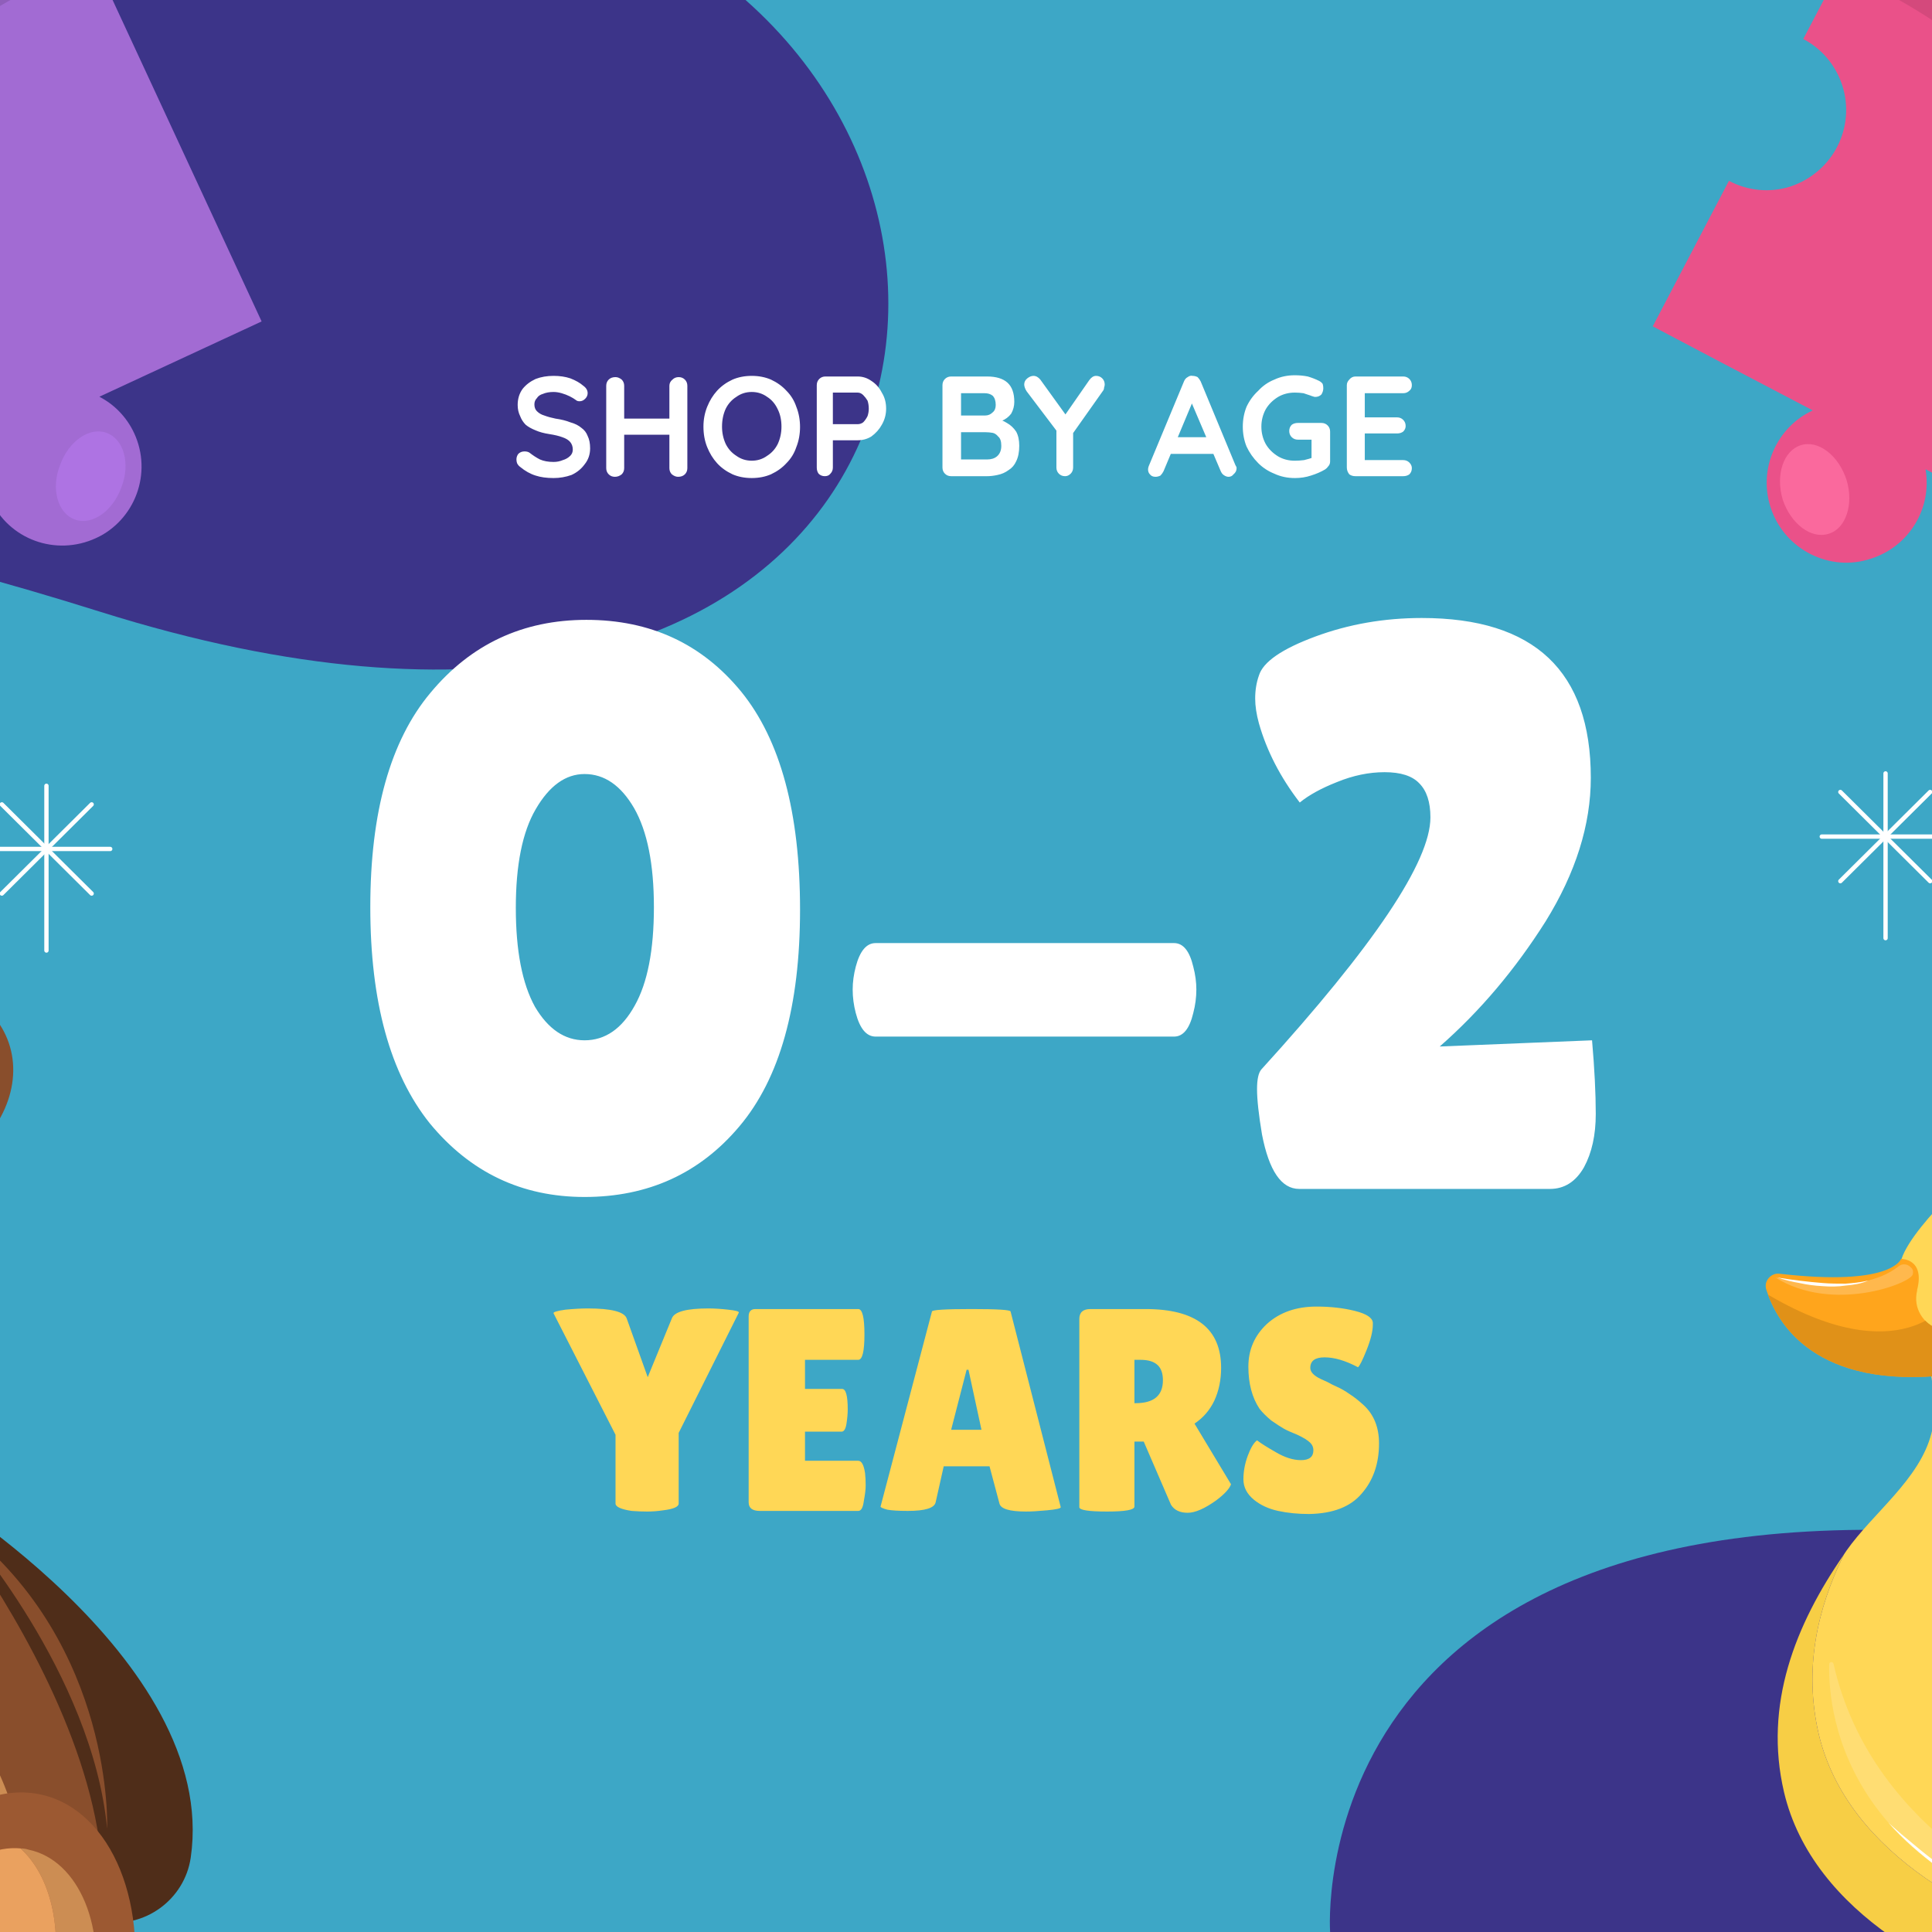
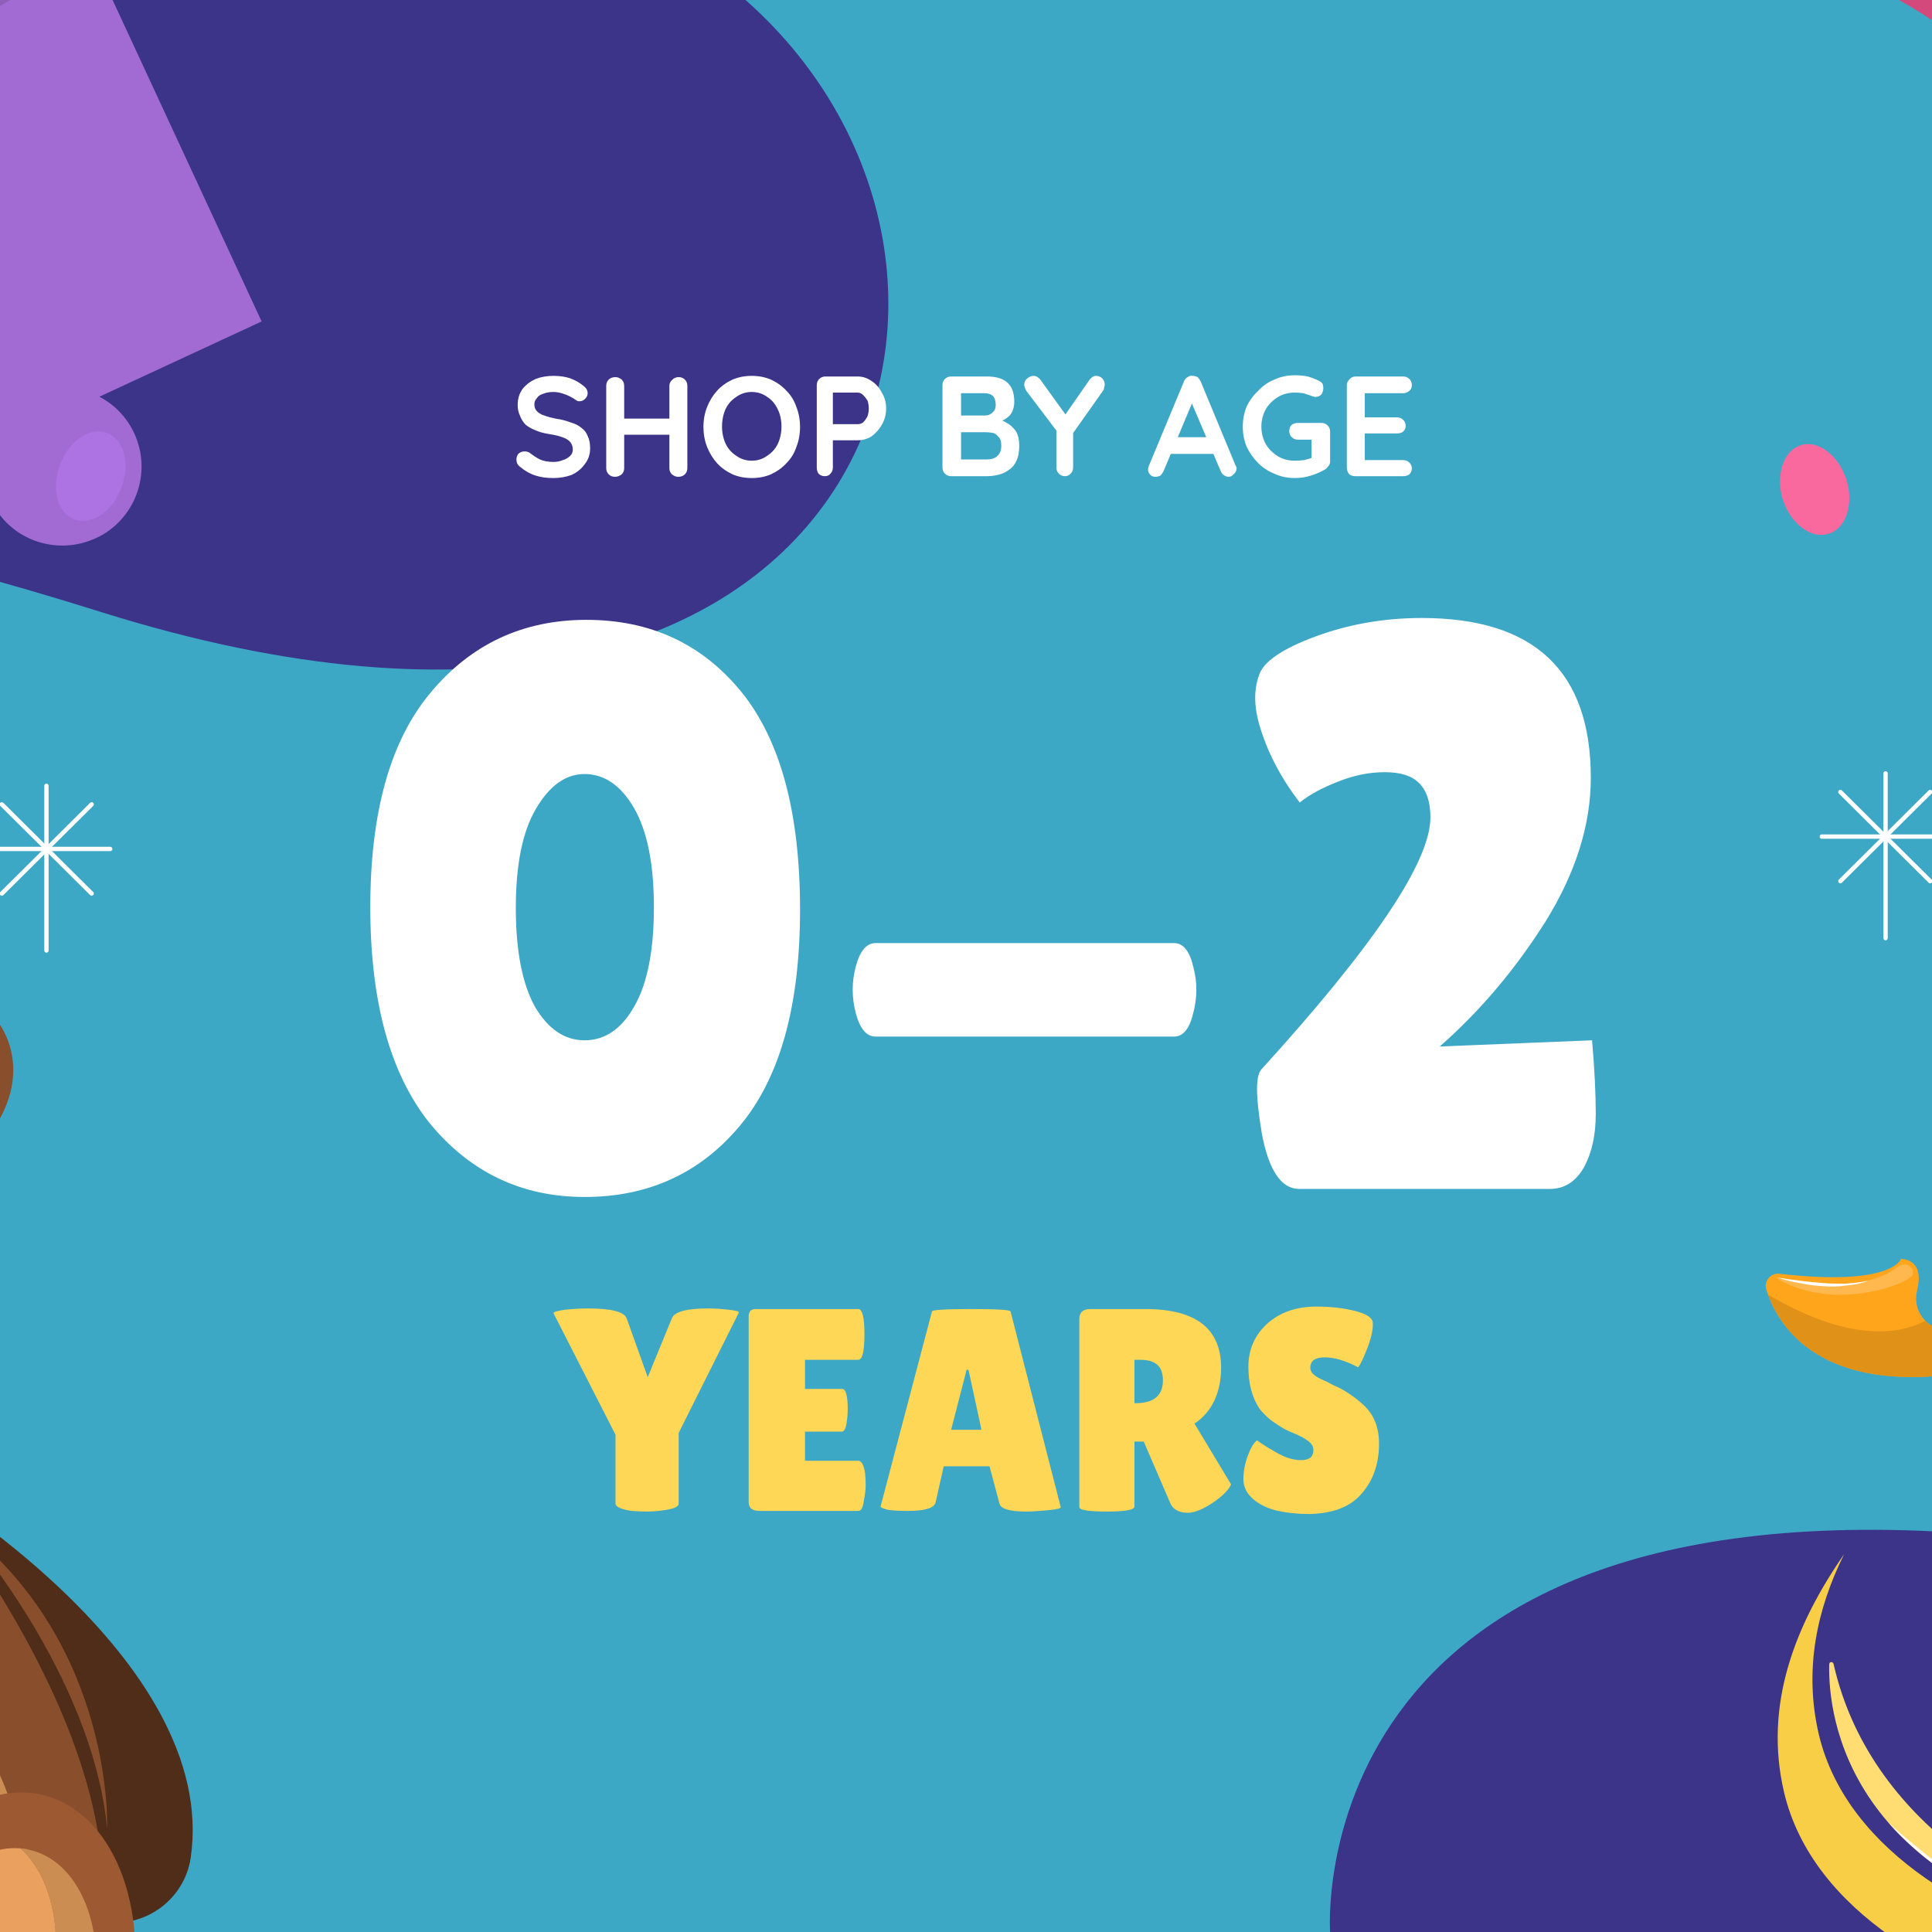
<svg xmlns="http://www.w3.org/2000/svg" height="312" width="312" viewBox="0 0 312 312" version="1.2">
  <defs>
    <clipPath id="cp1" clipPathUnits="userSpaceOnUse">
      <path d="m566 312h-820v-312h820z" />
    </clipPath>
    <clipPath id="cp2" clipPathUnits="userSpaceOnUse">
      <path d="m-146.37 60.06c2.83-9.57 3.51-19.93 1.57-30.41-6.58-35.51-40.7-58.97-76.21-52.39-19.01 3.52-34.56 14.94-43.9 30.23-8.11 13.28-11.54 29.48-8.48 45.98 6.58 35.51 40.7 58.96 76.2 52.38 25.03-4.63 44.06-22.95 50.82-45.79z" />
    </clipPath>
    <clipPath id="cp3" clipPathUnits="userSpaceOnUse">
      <path d="m314.8 222.04c1.49-0.35 2.3-2.08 2.2-3.61-0.08-1.36-0.92-2.89-3.79-3.76-2.66-0.81-4.27-3.5-3.62-6.2q0.02-0.08 0.04-0.16c1.27-5.09-2.62-5.03-2.62-5.03 0 0-1.45 4.51-19.62 2.4-1.44-0.17-2.59 1.2-2.15 2.58 1.71 5.41 7.87 16.2 29.56 13.78z" />
    </clipPath>
    <clipPath id="cp4" clipPathUnits="userSpaceOnUse">
      <path d="m349.14 65.84l-12.33 23.52-25.85-13.54c1.05 6.21-2.56 12.41-8.73 14.42-6.78 2.21-14.08-1.5-16.29-8.28-2.04-6.27 0.98-12.96 6.79-15.69l-25.84-13.54 12.32-23.53c2.98 1.56 6.55 1.97 10 0.85 6.79-2.21 10.5-9.5 8.29-16.29-1.09-3.34-3.41-5.93-6.3-7.44l12.33-23.52 24.78 12.98c0.05-5.4 3.49-10.4 8.91-12.17 6.79-2.21 14.08 1.5 16.29 8.29 1.8 5.52-0.32 11.38-4.83 14.56l24.77 12.98-12.32 23.52c-2.98-1.56-6.55-1.97-10-0.85-6.79 2.21-10.49 9.51-8.28 16.29 1.08 3.34 3.41 5.93 6.29 7.44z" />
    </clipPath>
    <clipPath id="cp5" clipPathUnits="userSpaceOnUse">
      <path d="m-38.43 60.38q-0.62 0.28-1.25 0.5l11.08 23.89 26.19-12.15c-0.57 2.64-0.34 5.47 0.88 8.1 2.97 6.41 10.58 9.19 16.98 6.22 6.41-2.97 9.19-10.57 6.22-16.98-1.22-2.63-3.23-4.64-5.61-5.9l26.19-12.15-32.85-70.85-70.85 32.86 11.08 23.89q0.57-0.34 1.18-0.63c6.41-2.97 14.01-0.19 16.98 6.22 2.97 6.41 0.19 14.01-6.22 16.98z" />
    </clipPath>
  </defs>
  <style>.a{fill:#3da7c6}.b{fill:#3c3489}.c{fill:#4b3ea7}.d{fill:#edffff}.e{fill:#fff}.f{fill:none;stroke:#fff;stroke-width:1;stroke-dasharray:4.949}.g{fill:#a26bd3}.h{fill:#a06acc}.i{fill:#ffd756}.j{fill:#f7ce45}.k{fill:#ea5189}.l{fill:#d4497c}.m{fill:#fa699d}.n{fill:#ffdd73}.o{fill:#ae73e3}.p{fill:none;stroke:#fff;stroke-width:.7}.q{fill:#8f5eba}.r{fill:#00c0a5}.s{fill:#00d9ba}.t{fill:#00a891}.u{fill:#894e2c}.v{fill:#cc8d53}.w{fill:#eaa15f}.x{fill:#faac65}.y{fill:#4f2d19}.z{fill:#9c5932}.A{fill:none;stroke:#0e0b0f;stroke-linecap:round;stroke-linejoin:round;stroke-width:.5}.B{fill:#0e0b0f}.C{fill:#231d27}.D{fill:#fcfbfb}.E{fill:#ffa51c}.F{fill:#e09118}.G{fill:#ffb84d}.H{fill:none;stroke:#fff;stroke-linecap:round;stroke-linejoin:round;stroke-width:.7}</style>
  <path d="m566 312h-820v-312h820z" class="a" />
  <path d="m-254 236.4c0 0 105.5 34.1 120.4-52 14.8-86.1 25.4-124.7 149.8-85.6 124.4 39.1 154.2-54.6 104.2-98.8h-374.4z" class="b" />
  <path d="m214.8 312c0 0-5.3-73.1 105.2-64.2 110.6 8.9 138.3-50.3 115-132.6-23.2-82.2 75.8-115.2 75.8-115.2h55.2v312z" class="b" />
  <g style="display:none">
    <path d="m94.1 277c-1.5 0-2.7-1.2-2.7-2.7 0-1.5 1.2-2.7 2.7-2.7 1.5 0 2.7 1.2 2.7 2.7 0 1.5-1.2 2.7-2.7 2.7zm0-4.5c-1 0-1.8 0.8-1.8 1.8 0 1 0.8 1.8 1.8 1.8 1 0 1.8-0.8 1.8-1.8 0-1-0.8-1.8-1.8-1.8z" class="c" fill-rule="evenodd" />
    <path d="m123.9 272.4v-0.7c0-0.4 0.2-0.5 0.4-0.5 0.2 0 1 0 1 0v-1.6h-1.4c-1.6 0-2 1.2-2 2v0.8h-0.9v1.1 0.8h0.9c0 2.1 0 4.7 0 4.7h1.9c0 0 0-2.6 0-4.7h1.4l0.1-0.8 0.1-1.1z" class="c" />
  </g>
  <g clip-path="url(#cp1)">
    <g style="display:none">
      <path d="m-306.5 270.5c2 0.5 3.8 1.4 5.5 2.5q0-0.1 0-0.1c3.5-14.1 17.8-22.6 31.9-19.1 5.5 1.4 10.2 4.5 13.6 8.6 7.5-12.3 22.3-18.9 37-15.2 13.6 3.4 23.2 14.7 25 27.8 5.4-2.6 11.7-3.5 18-1.9 13.6 3.4 21.9 16.9 19.3 30.5 4.1-3.2 9.5-4.5 14.8-3.2 7.8 2 12.9 8.9 13 16.6q0.9-1.8 1.4-3.7c2.3-9.2-3.3-18.6-12.5-20.9-5.3-1.4-10.7 0-14.8 3.1 2.6-13.6-5.7-27-19.3-30.4-6.3-1.6-12.6-0.8-18 1.8-1.8-13-11.4-24.3-25-27.7-14.7-3.7-29.5 2.8-37 15.2-3.4-4.1-8-7.2-13.6-8.6-14.1-3.6-28.4 5-31.9 19.1q0 0 0 0c-1.7-1.1-3.5-1.9-5.5-2.4-9.2-2.4-18.6 3.2-20.9 12.4-0.4 1.5-0.6 3-0.5 4.4 3.5-6.9 11.6-10.8 19.5-8.8z" class="d" />
      <path d="m-313 295.9c3.9 0.9 7.8 0.5 11.2-1-0.4 8 4.9 15.4 13 17.4 3.1 0.8 6.3 0.7 9.2-0.2 2.9 5.6 8 10 14.6 11.7 5.1 1.3 10.3 0.7 14.8-1.4 2.2 4 6 7.2 10.8 8.4 5.9 1.5 11.9-0.3 16-4.2 3.5 4.6 8.5 8 14.4 9.5 8.2 2.1 16.5 0.1 22.6-4.8 2.4 1.9 5.1 3.2 8.2 4 10.4 2.6 20.8-2.4 25.5-11.5q2.2 1.3 4.8 2c7.9 2 15.9-1.9 19.5-8.8-0.1-7.7-5.2-14.6-13-16.6-5.3-1.3-10.7 0-14.8 3.2 2.6-13.6-5.7-27.1-19.3-30.5-6.3-1.6-12.6-0.7-18 1.9-1.8-13.1-11.4-24.4-25-27.8-14.7-3.7-29.5 2.9-37 15.2-3.4-4.1-8.1-7.2-13.6-8.6-14.1-3.5-28.4 5-31.9 19.1q0 0 0 0.1c-1.7-1.1-3.5-2-5.5-2.5-7.9-2-16 1.9-19.5 8.8 0 7.7 5.2 14.6 13 16.6z" class="e" />
      <path d="m-221.7 274.9q-1.2-1-2.5-1.8-1.3-0.9-2.6-1.7c-1.8-1-3.6-1.9-5.6-2.5-1.9-0.6-3.9-1-5.9-0.9-2.1 0.1-4.1 0.6-5.9 1.6q1.3-0.9 2.7-1.5 1.5-0.5 3.1-0.7c2.1-0.2 4.3 0.1 6.3 0.8 2 0.6 3.8 1.6 5.6 2.7 1.7 1.2 3.4 2.5 4.8 4z" class="d" />
      <path d="m-236.2 306.6q-1.2-1-2.5-1.9-1.3-0.9-2.6-1.6c-1.8-1-3.6-1.9-5.5-2.6-2-0.6-4-0.9-6-0.9-2 0.1-4 0.7-5.9 1.6q1.3-0.9 2.8-1.4 1.5-0.6 3-0.7c2.1-0.2 4.3 0.1 6.3 0.7 2 0.7 3.9 1.6 5.6 2.8 1.8 1.1 3.4 2.4 4.8 4z" class="d" />
      <path d="m-164.3 319.5q-1.2-0.9-2.5-1.8-1.2-0.9-2.6-1.6c-1.8-1-3.6-2-5.5-2.6-2-0.6-4-0.9-6-0.9-2 0.1-4 0.7-5.9 1.6q1.3-0.9 2.8-1.4 1.5-0.6 3.1-0.7c2.1-0.2 4.2 0.1 6.2 0.7 2 0.7 3.9 1.6 5.6 2.8 1.8 1.1 3.4 2.4 4.8 3.9z" class="d" />
      <path d="m-268.3 288.3c-1.8-1.9-4.1-3.2-6.6-3.8-1.2-0.3-2.5-0.4-3.7-0.2-1.3 0.1-2.5 0.5-3.6 1l-0.3 0.1-0.2-0.2c-0.9-1.1-2-2.1-3.1-2.8-1.2-0.8-2.5-1.4-3.9-1.8-0.6-0.3-1.3-0.3-2-0.5-0.8 0-1.5 0-2.2 0.1-1.4 0-2.8 0.5-4.2 1 1.3-0.6 2.7-1.2 4.2-1.4 0.7-0.2 1.4-0.1 2.2-0.1 0.7 0 1.5 0.1 2.2 0.3 1.4 0.3 2.8 1 4 1.8 1.3 0.8 2.4 1.7 3.4 2.9l-0.4-0.1c1.2-0.5 2.5-0.9 3.8-1 0.7-0.1 1.3 0 2 0 0.7 0.1 1.3 0.2 2 0.4 1.2 0.3 2.4 0.9 3.5 1.6 1.1 0.8 2.1 1.6 2.9 2.7z" class="d" />
      <path d="m-185.1 299c-1.8-1.8-4.1-3.2-6.5-3.7-1.3-0.3-2.5-0.4-3.8-0.3-1.2 0.1-2.4 0.6-3.6 1l-0.3 0.1-0.1-0.2c-0.9-1-2-2-3.2-2.8-1.2-0.8-2.5-1.4-3.8-1.8-0.7-0.2-1.4-0.3-2.1-0.4-0.7 0-1.4-0.1-2.1 0-1.5 0.1-2.9 0.6-4.2 1.1 1.3-0.7 2.6-1.2 4.1-1.4 0.7-0.2 1.5-0.2 2.2-0.2 0.8 0.1 1.5 0.2 2.2 0.4 1.5 0.3 2.8 0.9 4.1 1.7 1.2 0.9 2.4 1.8 3.3 3l-0.4-0.1c1.2-0.5 2.5-0.9 3.8-1 0.7-0.1 1.4-0.1 2 0 0.7 0 1.4 0.1 2 0.3 1.3 0.4 2.5 0.9 3.6 1.7 1 0.7 2 1.6 2.8 2.6z" class="d" />
    </g>
    <path d="m617.3 269.9c-2 0.5-3.9 1.3-5.5 2.5q0-0.1 0-0.1c-3.6-14.1-17.8-22.6-31.9-19.1-5.6 1.4-10.2 4.5-13.7 8.6-7.4-12.4-22.3-18.9-36.9-15.2-13.6 3.4-23.2 14.7-25.1 27.7-5.3-2.6-11.6-3.4-17.9-1.8-13.6 3.4-22 16.8-19.3 30.4-4.1-3.1-9.5-4.5-14.8-3.1-7.8 1.9-13 8.9-13 16.5q-0.9-1.7-1.4-3.6c-2.4-9.3 3.2-18.6 12.5-21 5.3-1.3 10.7 0 14.8 3.2-2.7-13.6 5.7-27 19.3-30.5 6.3-1.5 12.6-0.7 17.9 1.9 1.9-13.1 11.5-24.3 25.1-27.8 14.6-3.7 29.5 2.9 36.9 15.2 3.5-4 8.1-7.1 13.7-8.5 14.1-3.6 28.3 4.9 31.9 19q0 0.1 0 0.1c1.6-1.1 3.5-2 5.5-2.5 9.2-2.3 18.6 3.3 20.9 12.5 0.4 1.5 0.5 2.9 0.5 4.4-3.6-7-11.6-10.8-19.5-8.8z" class="d" />
    <path d="m623.8 295.2c-3.9 1-7.8 0.6-11.2-1 0.4 8-4.9 15.5-13 17.5-3.2 0.8-6.3 0.6-9.3-0.3-2.8 5.7-7.9 10.1-14.5 11.7-5.1 1.3-10.3 0.7-14.8-1.3-2.2 4-6 7.1-10.8 8.3-5.9 1.5-11.9-0.2-16-4.1-3.5 4.5-8.5 8-14.5 9.5-8.1 2.1-16.4 0-22.6-4.8-2.3 1.8-5.1 3.2-8.1 4-10.4 2.6-20.9-2.5-25.5-11.6q-2.2 1.4-4.8 2c-7.9 2-16-1.8-19.5-8.8 0-7.6 5.2-14.6 13-16.5 5.3-1.4 10.7 0 14.8 3.1-2.7-13.6 5.7-27 19.3-30.4 6.3-1.6 12.6-0.8 17.9 1.8 1.9-13 11.5-24.3 25.1-27.7 14.6-3.7 29.5 2.8 36.9 15.2 3.5-4.1 8.1-7.2 13.7-8.6 14.1-3.5 28.3 5 31.9 19.1q0 0 0 0.1c1.6-1.2 3.5-2 5.5-2.5 7.9-2 15.9 1.8 19.5 8.8-0.1 7.6-5.2 14.6-13 16.5z" class="e" />
    <path d="m532.5 274.3c1.4-1.5 3.1-2.9 4.8-4 1.7-1.1 3.6-2.1 5.6-2.7 2-0.7 4.2-1 6.3-0.8q1.5 0.2 3 0.7 1.5 0.6 2.8 1.5c-1.9-1-3.9-1.6-5.9-1.6-2-0.1-4 0.2-6 0.9-1.9 0.6-3.7 1.5-5.5 2.5q-1.3 0.7-2.6 1.6-1.3 0.9-2.5 1.9z" class="d" />
    <path d="m547 305.9c1.4-1.5 3-2.8 4.8-3.9 1.7-1.2 3.6-2.1 5.6-2.8 2-0.6 4.1-1 6.2-0.8q1.6 0.2 3.1 0.7 1.5 0.6 2.8 1.5c-1.9-0.9-3.9-1.5-5.9-1.6-2-0.1-4 0.3-6 0.9-1.9 0.6-3.8 1.5-5.5 2.5q-1.4 0.8-2.6 1.7-1.3 0.8-2.5 1.8z" class="d" />
    <path d="m475.1 318.9c1.4-1.5 3-2.8 4.8-4 1.7-1.1 3.6-2.1 5.6-2.7 2-0.6 4.1-1 6.2-0.8q1.6 0.2 3.1 0.7 1.5 0.6 2.7 1.5c-1.8-1-3.8-1.5-5.8-1.6-2-0.1-4.1 0.3-6 0.9-1.9 0.6-3.8 1.5-5.6 2.5q-1.3 0.8-2.6 1.7-1.2 0.8-2.4 1.8z" class="d" />
    <path d="m579.1 287.6c0.8-1 1.8-1.9 2.8-2.6 1.1-0.7 2.3-1.3 3.6-1.7 0.6-0.2 1.3-0.3 2-0.3 0.6-0.1 1.3-0.1 2 0 1.3 0.1 2.6 0.5 3.8 1l-0.4 0.1c0.9-1.2 2.1-2.1 3.3-3 1.3-0.8 2.6-1.4 4.1-1.7 0.7-0.2 1.5-0.3 2.2-0.4 0.7 0 1.5 0 2.2 0.2 1.5 0.2 2.8 0.7 4.1 1.4-1.3-0.5-2.7-1-4.1-1.1-0.8-0.1-1.5 0-2.2 0-0.7 0.1-1.4 0.2-2.1 0.4-1.3 0.4-2.6 1-3.8 1.8-1.2 0.8-2.2 1.8-3.1 2.8l-0.2 0.2-0.3-0.1c-1.1-0.4-2.3-0.9-3.6-1-1.3-0.1-2.5 0-3.8 0.3-2.4 0.5-4.7 1.9-6.5 3.7z" class="d" />
    <path d="m495.9 298.4c0.7-1 1.7-1.9 2.8-2.7 1.1-0.7 2.3-1.2 3.6-1.6 0.6-0.2 1.3-0.3 1.9-0.4 0.7 0 1.4 0 2 0 1.4 0.1 2.6 0.6 3.9 1l-0.5 0.1c1-1.1 2.2-2.1 3.4-2.9 1.2-0.8 2.6-1.4 4.1-1.8 0.7-0.2 1.4-0.2 2.2-0.3 0.7 0 1.4 0 2.2 0.1 1.4 0.2 2.8 0.8 4.1 1.5-1.4-0.5-2.7-1-4.2-1.1-0.7-0.1-1.4 0-2.1 0-0.7 0.1-1.4 0.2-2.1 0.4-1.3 0.4-2.6 1-3.8 1.8-1.2 0.8-2.3 1.7-3.2 2.8l-0.2 0.2-0.2-0.1c-1.2-0.5-2.4-0.9-3.6-1-1.3-0.2-2.6-0.1-3.8 0.2-2.4 0.6-4.7 2-6.5 3.8z" class="d" />
    <path d="m-101.6-9.3c0 0 27.8 56.9-72.8 69.4-70.8 8.8-64.7 65.8-60.6 96.1 4.1 30.2-18.6 47.3-41.2 34.3" class="f" />
    <path d="m-146.4 60.1c-9.3 15.3-24.9 26.7-43.9 30.2-35.5 6.6-69.6-16.9-76.2-52.4-1.9-10.5-1.2-20.8 1.6-30.4-8.1 13.3-11.5 29.5-8.5 46 6.6 35.5 40.7 58.9 76.2 52.4 25-4.7 44.1-23 50.8-45.8z" class="d" />
    <path d="m-190.3 90.3c19-3.5 34.6-14.9 43.9-30.2 2.9-9.6 3.5-20 1.6-30.5-6.6-35.5-40.7-58.9-76.2-52.3-19 3.5-34.6 14.9-43.9 30.2-2.8 9.6-3.5 19.9-1.6 30.4 6.6 35.5 40.7 59 76.2 52.4z" class="e" />
    <g clip-path="url(#cp2)">
      <path d="m-169.4 56.5c0 0 22.8-21.9 7.9-71.8 0 0 36.7 24.9 23.3 68.5 0 0-15 11.5-31.2 3.3z" class="g" />
      <path d="m-165.5 96.9c0 0 1-3 1.2-7.7-8.8 8.3-20.1 14.3-32.9 16.7-10.3 1.9-20.5 1.2-29.9-1.5q-4.8 0.8-10.1 1.3c0 0 28.1 22.9 71.7-8.8z" class="h" />
      <path d="m-165.5 96.9c0 0 6.3-19.3-9.4-36.2 0 0-4 40.4-62.3 45 0 0 28.1 22.9 71.7-8.8z" class="i" />
      <path d="m-164.3 89.2c0.1-2.7 0-5.9-0.7-9.4-7.3 5.1-15.9 8.8-25.3 10.5q-1.6 0.3-3.3 0.5c-7.7 5.9-18.4 11.1-33.5 13.6 9.4 2.7 19.6 3.4 29.9 1.5 12.8-2.4 24.1-8.4 32.9-16.7z" class="j" />
      <path d="m-177.6 58.5c0 0-42.1 19.7-112.8-25.3 0 0 8-52.9 48.9-55.6 0 0 42.2 16.1 67.9 75.2z" class="k" />
      <path d="m-266.5 37.9c-1.9-10.5-1.2-20.8 1.6-30.4-6.3 10.3-9.8 22.4-9.6 35q5.5 2.9 10.7 5.4-1.7-4.8-2.7-10z" class="l" />
      <path d="m-234.4-15.3c7.9 5.3 43.4 30.9 56.9 67.4 0.2 0.5 0.2 1-0.1 1.4-0.6 1.3-2.4 1.3-3.1 0.1-5.3-9.9-24.5-42.3-57-64.1-1.7-1.1-1.7-3.7 0.1-4.8 1-0.7 2.2-0.6 3.2 0z" class="m" />
      <path d="m-175.5 68.4c-1.5 4.4-4.1 11.3-7.8 15.5-0.7 0.9 0 2.2 1.1 2.1h0.1q0.4-0.1 0.7-0.4c1.4-1.6 7.7-8.7 7.7-16.9 0-1-1.5-1.3-1.8-0.3z" class="n" />
      <path d="m-162.9 50.8c3.7-6.4 10.1-20.3 8.6-37.4-0.2-1.6 2.1-1.9 2.4-0.4q0 0 0.1 0.1 0 0.1 0 0.1c0.1 1.4 2.8 27-9.8 38.7-0.7 0.6-1.8-0.2-1.3-1.1z" class="o" />
    </g>
    <path d="m-171.5 72c-7.3 1.4-14.3-3.4-15.6-10.7-1.4-7.3 3.4-14.3 10.7-15.7 7.3-1.3 14.3 3.5 15.7 10.8 1.3 7.3-3.5 14.3-10.8 15.6z" class="d" />
    <path d="m-172 69.2c-5.7 1-11.2-2.7-12.3-8.5-1-5.7 2.7-11.2 8.5-12.2 5.7-1.1 11.2 2.7 12.2 8.4 1.1 5.7-2.7 11.2-8.4 12.3z" class="e" />
    <path d="m-234.4-15.3c4.9 3.5 9.6 7.3 14.3 11.2 4.6 3.9 9.1 8 13.4 12.2 4.3 4.3 8.5 8.7 12.2 13.4 3.7 4.8 7.2 9.9 9.2 15.7-1.2-2.8-2.7-5.5-4.4-8-1.6-2.5-3.5-4.9-5.4-7.2-3.8-4.6-8-9-12.3-13.2-4.2-4.3-8.7-8.4-13.2-12.4q-3.4-3-6.9-5.9-3.4-2.9-6.9-5.8z" class="e" />
    <path d="m-153.4 12.1c0.2 2.8 0.2 5.7 0.1 8.6-0.2 2.9-0.5 5.8-1 8.6-0.5 2.9-1.2 5.7-2.2 8.4-0.9 2.8-2.2 5.4-3.7 7.9 0.5-1.4 1.2-2.6 1.6-4 0.6-1.3 1-2.7 1.4-4.1 0.8-2.7 1.4-5.5 1.9-8.3 0.5-2.9 0.9-5.7 1.2-8.5q0.2-2.2 0.4-4.3c0.1-1.5 0.2-2.9 0.3-4.3z" class="e" />
    <path d="m346 338.8c0 0-23.7-72.3 84.1-79 23.5-1.5 49.6-6.1 69.8-18.9 47.5-30.1-19.2-93.3 10.9-130.7 18-22.5 51.8-19 76.6-12.9" class="f" />
    <path d="m515 106.7c5.3 5.4 9.6 11.9 12.9 18.6 8.1 16.2 3.8 34.2 8.2 51 3.7 14.3 16 22.6 29.3 26.6 12.6 3.8 26.4 10.7 26.9 25.6 0.5 12.4-11 20.3-21.1 24.8" class="p" />
    <path d="m446-24.8l-7 87.1 91.4 69.5-7.8-114.5z" class="g" />
    <path d="m522.6 17.3l-41.8 22.5-34.8-64.6z" class="k" />
    <path d="m522.6 17.3l-30.2-16.6c12.1 24.1 24.9 65.7-11.2 93.7l49.2 37.4z" class="q" />
    <path d="m480.8 39.8l49.6 92-7.8-114.5z" class="i" />
    <path d="m480.8 39.8l-41.8 22.5 7-87.1z" class="r" />
    <path d="m522.6 17.3l-20 10.7c3.4 14.6 3.7 30.6-3.7 45.4l31.5 58.4z" class="j" />
    <path d="m492.4 0.7c3.9 7.7 7.8 17.1 10.2 27.3l20-10.7z" class="l" />
    <path d="m441.8 58l5.3-76.9 3 72.4z" class="s" />
    <path d="m444.2 62.5l36.7 28.7-29.2-32.7z" class="o" />
    <path d="m441.8 58c0.2-6.2 0.6-12.5 1-18.7 0.3-6.2 0.8-12.4 1.2-18.7 0.5-6.2 0.9-12.4 1.4-18.6l0.8-9.4c0.3-3.1 0.6-6.2 1-9.3-0.2 3.1-0.3 6.3-0.5 9.4l-0.5 9.3c-0.4 6.3-0.8 12.5-1.2 18.7-0.5 6.2-1 12.5-1.5 18.7-0.5 6.2-1.1 12.4-1.7 18.6z" class="e" />
    <path d="m533.7 154c-1.2 0.2-2.4-0.2-3.1-1l-10.4 6.6 0.1 0.5 10.4-6.6c0.7 0.9 1.9 1.3 3.1 1.1 1.2-0.3 2.1-1.1 2.4-2.2l12.2 2.1-0.1-0.6-12.2-2.1c-0.4 1.1-1.3 2-2.4 2.2z" class="l" />
    <path d="m532.5 148.2c-1.2 0.2-2.1 1-2.5 2.1l-12.1-2 1.1 5.3 0.1 0.6 1.1 5.4 10.4-6.6c0.7 0.8 1.9 1.2 3.1 1 1.1-0.2 2-1.1 2.4-2.2l12.2 2.1-1.1-5.4-0.1-0.5-1.1-5.4-10.4 6.6c-0.8-0.8-1.9-1.3-3.1-1z" class="k" />
    <path d="m529.6 150.8l-11.2-1.9 0.4 2.2z" class="m" />
    <path d="m536.5 149.4l9.2-6 0.3 1.5z" class="m" />
    <path d="m546.3 192.3c-1 0.6-2.3 0.7-3.3 0.2l-7 10.2 0.4 0.4 6.9-10.1c1.1 0.5 2.3 0.4 3.3-0.3 1-0.6 1.5-1.8 1.4-2.9l12-2.9-0.3-0.5-12 2.9c0.1 1.1-0.4 2.3-1.4 3z" class="j" />
    <path d="m542.9 187.3c-1 0.7-1.5 1.9-1.4 3l-12 2.9 3.1 4.5 0.3 0.5 3.1 4.5 7-10.2c1 0.5 2.3 0.4 3.3-0.2 1-0.7 1.5-1.9 1.4-3l12-2.9-3.1-4.5-0.4-0.5-3.1-4.5-7 10.2c-1-0.5-2.2-0.4-3.2 0.2z" class="i" />
    <path d="m541.3 190.9l-11.1 2.6 1.3 1.9z" class="n" />
    <path d="m547.1 186.9l6.1-9.1 0.8 1.2z" class="n" />
    <path d="m584.6 213.4c-1 0.7-2.2 0.9-3.3 0.4l-6.2 10.7 0.3 0.4 6.3-10.6c1 0.4 2.3 0.3 3.2-0.5 1-0.7 1.4-1.9 1.2-3l11.8-3.7-0.4-0.5-11.7 3.7c0.1 1.1-0.3 2.3-1.2 3.1z" class="t" />
    <path d="m580.8 208.7c-0.9 0.7-1.3 1.9-1.2 3l-11.7 3.7 3.4 4.3 0.4 0.5 3.4 4.3 6.2-10.7c1.1 0.5 2.3 0.3 3.3-0.4 0.9-0.8 1.3-2 1.2-3.1l11.7-3.7-3.4-4.3-0.4-0.4-3.4-4.3-6.2 10.6c-1.1-0.4-2.3-0.3-3.3 0.5z" class="r" />
    <path d="m579.5 212.3l-10.9 3.4 1.4 1.8z" class="s" />
    <path d="m585 207.9l5.4-9.5 1 1.2z" class="s" />
    <path d="m-32.8 179.8c0 0-2.8-26.9 19.3-22.4 22.2 4.6 19.8 27.2-1.1 34.6z" class="u" />
    <path d="m-13.1 162c9.5 5.8 4.4 20.1-8.4 25.4l3.2 2.1c15.3-5.4 20.5-23.7 5.2-27.5z" class="v" />
    <path d="m-13.1 162q-0.5-0.1-0.9-0.2c-16.4-3.4-15.8 20-15.8 20l8.3 5.6c12.8-5.3 17.9-19.6 8.4-25.4z" class="w" />
    <path d="m-28.8 181.5c0 0-0.2-18.2 11.2-19 0 0-6.9 4-11.2 19z" class="x" />
    <path d="m-64.4 183.3c0 0-3.2-26.8-23.8-17.5-20.6 9.3-13.3 30.9 8.8 33.5z" class="u" />
    <path d="m-87.5 170.3c-8 7.8 0.1 20.7 13.8 22.9l-2.7 2.9c-16.1-1.9-25.3-18.6-11.1-25.8z" class="v" />
    <path d="m-87.5 170.3q0.3-0.2 0.8-0.4c15.2-6.9 19.8 16.1 19.8 16.1l-6.8 7.2c-13.7-2.2-21.8-15.1-13.8-22.9z" class="w" />
    <path d="m-68 185.9c0 0-3.8-17.8-15.1-16.1 0 0 7.6 2.4 15.1 16.1z" class="x" />
    <path d="m-70.6 245.7c0 0-40.9 38.5-29.2 69 2.5 6.4 9.9 9.5 16.2 6.8q0.1 0 0.2-0.1z" class="y" />
    <path d="m-12.9 239.2c0 0 48.4 28.5 43.7 60.8-1 6.8-7.5 11.5-14.2 10.3q-0.2-0.1-0.3-0.1z" class="y" />
    <path d="m-12.9 239.2c13-15.5 9.5-31 9.5-31-3.7-17-15.2-24.9-25.7-28.6-12.9-4.5-27.4-2.9-39 4.4-9.4 5.9-18.8 16.1-18.7 33.6 0 0 0 15.9 16.2 28.1 0 0-32.6 63.3-3.4 90.1 7.6 7 18.1 9.9 28.4 8.8l15.1-1.7 15.1-1.7c10.3-1.2 19.9-6.4 25.8-14.9 22.5-32.6-23.3-87.1-23.3-87.1z" class="u" />
    <path d="m-39.6 262.2q-2.2 0.3-4.3 0.8c19.5 0.2 36.6 16.8 39.1 38.9 1.8 16-4.5 30.9-15.3 39.6q-2 0.4-4 0.7l8.7-1q2-0.2 4.1-0.7c10.7-8.7 17-23.5 15.2-39.5-2.7-23.8-22.1-41.2-43.5-38.8z" class="v" />
    <path d="m-4.8 301.9c-2.5-22.1-19.6-38.7-39.1-38.9-19 4.6-31.9 24.5-29.5 46.6 1.8 16 11.2 29.1 23.7 35.2q2 0 4.1-0.2l6.4-0.7 8.7-1 6.4-0.7q2-0.3 4-0.7c10.8-8.7 17.1-23.6 15.3-39.6z" class="w" />
    <path d="m-43.6 266.1c0 0-26.5 9.2-26.7 43.3 0 0 9.7-34.1 26.7-43.3z" class="x" />
    <path d="m20.8 324.8c-3.6 16.8-15.9 28.4-27.5 25.9-11.5-2.5-17.9-18.2-14.2-35 3.6-16.8 15.9-28.4 27.5-25.9 11.5 2.5 17.9 18.2 14.2 35z" class="z" />
    <path d="m4.6 298.7q-0.6-0.2-1.3-0.2c4.8 4.3 7 13 5 22.1-2.4 11.3-10.4 19.2-18.1 18.6 1.4 1.3 3.1 2.3 5.1 2.7 8.1 1.7 16.9-6.5 19.5-18.4 2.6-12-2-23.1-10.2-24.8z" class="v" />
    <path d="m8.3 320.6c2-9.1-0.2-17.8-5-22.1-7.8-0.7-15.7 7.3-18.2 18.5-1.9 9.2 0.3 17.8 5.1 22.2 7.7 0.6 15.7-7.3 18.1-18.6z" class="w" />
    <path d="m-84.6 336.6c7.3 15.6 21.9 24.2 32.6 19.2 10.7-5 13.4-21.7 6.1-37.3-7.3-15.6-21.8-24.2-32.5-19.2-10.7 5-13.5 21.7-6.2 37.3z" class="z" />
    <path d="m-74.6 307.5q0.6-0.2 1.3-0.4c-3.7 5.3-4 14.2 0 22.7 4.9 10.4 14.4 16.4 21.8 14.1-1.1 1.6-2.6 2.9-4.3 3.7-7.6 3.5-18-2.5-23.1-13.6-5.2-11.1-3.3-22.9 4.3-26.5z" class="v" />
    <path d="m-73.3 329.8c-4-8.5-3.7-17.4 0-22.7 7.4-2.4 16.9 3.6 21.8 14.1 4 8.4 3.7 17.3 0 22.7-7.4 2.3-16.9-3.7-21.8-14.1z" class="w" />
    <path d="m-70.6 245.7c0 0 26.7 11.4 57.7-6.5 0 0-26.4 21.8-57.7 6.5z" class="y" />
    <path d="m-45.5 209.5c11.5-1.3 21.7 4.8 23.9 13.8q0.1-1 0-2c-1.2-10.1-12.1-17.2-24.3-15.9-12.3 1.4-21.3 10.8-20.2 20.9q0.1 1 0.4 2c0.2-9.3 8.8-17.6 20.2-18.8z" class="x" />
    <path d="m-41.8 242.2c-11.2 1.2-21.2-4.5-23.7-13.2 0 0.2 0-0.3 0 0 2.2 9 12.4 15.8 23.8 14.5 11.5-1.3 19.9-10.1 20.1-19.5-0.1-0.2 0.1 0.2 0 0-0.6 9.1-9 16.9-20.2 18.2z" class="y" />
    <path d="m-45.5 209.5c-11.4 1.2-20 9.5-20.2 18.8q0.1 0.3 0.2 0.7c2.5 8.7 12.5 14.4 23.7 13.2 11.2-1.3 19.6-9.1 20.2-18.2q0-0.3 0-0.7c-2.2-9-12.4-15.1-23.9-13.8z" class="w" />
    <path d="m-44.3 218.3l1.4 12.7c0 0-2.6 4.7-7.9 0.9" class="A" />
    <path d="m-42.9 231c0 0 3.4 4.8 7.6-0.8" class="A" />
    <path d="m-38.9 211.6c1.1 0.9 1.8 2.1 1.9 3.3 0.5 3.9-4.4 7.6-10.7 8.3-2.4 0.3-4.6 0.1-6.4-0.4 2.2 1.9 6.1 2.9 10.4 2.4 6.4-0.7 11.2-4.4 10.8-8.3-0.3-2.5-2.7-4.4-6-5.3z" class="B" />
    <path d="m-37 214.9c-0.1-1.2-0.8-2.4-1.9-3.3-1.9-0.5-4.1-0.7-6.4-0.4-6.4 0.7-11.2 4.4-10.8 8.3 0.2 1.3 0.9 2.4 2 3.3 1.9 0.5 4 0.7 6.4 0.4 6.3-0.7 11.2-4.4 10.7-8.3z" class="C" />
    <path d="m-46.8 214.6c0.3 0.7-0.8 2-2.6 2.9-1.8 0.9-3.5 1-3.9 0.3-0.4-0.7 0.8-2 2.6-2.9 1.8-0.9 3.5-1 3.9-0.3z" class="D" />
    <path d="m-53.5 197.2c0.3 3.3-0.7 6.1-2.3 6.3-1.6 0.2-3.2-2.3-3.6-5.6-0.3-3.3 0.7-6.1 2.3-6.2 1.6-0.2 3.2 2.3 3.6 5.5z" class="C" />
    <path d="m-54.9 196.5c0.1 1.3-0.3 2.4-0.9 2.4-0.6 0.1-1.2-0.9-1.4-2.1-0.1-1.3 0.3-2.3 0.9-2.4 0.6-0.1 1.2 0.9 1.4 2.1z" class="D" />
    <path d="m-40.3 195.8c0.3 3.2 1.9 5.7 3.6 5.5 1.6-0.1 2.6-2.9 2.2-6.2-0.4-3.3-2-5.8-3.6-5.6-1.6 0.2-2.6 3-2.2 6.3z" class="C" />
    <path d="m-39.1 194.8c0.1 1.2 0.7 2.2 1.3 2.1 0.7-0.1 1-1.1 0.9-2.4-0.1-1.2-0.8-2.2-1.4-2.1-0.6 0-1 1.1-0.8 2.4z" class="D" />
    <path d="m-98.6 309.8c0 0-5.7-23.7 22.1-55.1 0 0-18.5 20.9-22.1 55.1z" class="u" />
    <path d="m-5.8 246.8c0 0 20.7 23.4 23.1 48.5 0 0 1.2-29.4-23.1-48.5z" class="u" />
    <path d="m-12.7 202.6c0.2 1.8-2.8 3.5-6.7 3.9-4 0.5-7.3-0.5-7.5-2.3-0.2-1.7 2.8-3.4 6.8-3.8 3.9-0.5 7.2 0.5 7.4 2.2z" class="z" />
-     <path d="m-64.8 208.5c0.2 1.7-2.8 3.4-6.7 3.9-3.9 0.4-7.3-0.6-7.4-2.3-0.2-1.7 2.8-3.5 6.7-3.9 3.9-0.4 7.3 0.6 7.4 2.3z" class="z" />
+     <path d="m-64.8 208.5z" class="z" />
    <path d="m407.1 302c-18.4 15.4-45.9 18.4-68.7 13.1-18-4.1-40.1-15.5-44.7-35.1-2.4-10.4-0.3-20.1 4.1-29-7.9 11.4-13 24.3-9.7 38.4 4.6 19.6 26.7 31 44.7 35.2 22.8 5.2 50.3 2.3 68.8-13.2 6.7-5.6 13-13.4 17.1-22-3.4 4.8-7.4 9.1-11.6 12.6z" class="j" />
-     <path d="m423.6 271.6c0.4-6.3 0.3-17.5-2.2-26.2-1.4-4.9-7.7-6.4-11.2-2.7-2.7 2.9-5.5 5.6-6 6-13.1 10.1-42 11.7-55.1 0.4-3.3-2.9-5.6-7.5-2.6-11.4 1.2-1.7 2.8-2.9 4.3-4.1 2.4-1.8 4.9-3.5 6.6-6.2 1.4-2.1 2.3-4.2 2.9-6.4 4.1-14.7-8.4-30-23.3-33.2-3.5-0.7-7.1-0.9-10.7-0.2-3.9 0.7-7.6 2.3-10.7 4.8-0.7 0.5-1.8 1.7-3.1 3.1-2.9 3.2-6.4 7.7-5.5 9.8 2.7 6.7 4.9 14.2 5.4 21.4 0.1 1.7-0.1 3.3-0.5 4.8-1.9 7.4-9.4 12.8-13.7 18.9q-0.2 0.3-0.4 0.6c-4.4 8.9-6.5 18.6-4.1 29 4.6 19.6 26.7 31 44.7 35.1 22.8 5.3 50.3 2.3 68.7-13.1 4.2-3.5 8.2-7.8 11.6-12.6 2.8-5.8 4.6-11.8 4.9-17.8z" class="i" />
    <path d="m391.6 273.9c-9.8 24.4-27 32.4-53.2 24.5-9.3-2.8-19.1-10.5-19.1-19.6-2 10.2 8.8 19 18.8 22 26.2 8 43.5-0.1 53.2-24.4 0.4-0.9 0.5-1.8 0.3-2.7q0 0.1 0 0.2z" class="E" />
    <path d="m338.4 298.4c26.2 7.9 43.4-0.1 53.2-24.5q0-0.1 0-0.2c-0.4-2.5-2.7-4.5-5.5-4.1-7.1 0.9-18.3 1.1-31.9-3.5-9.8-3.3-24.1-3.3-31.2 5.4q-0.5 0.6-1 1.2c-1.4 2.1-2.3 4.1-2.7 6.1 0 9.1 9.8 16.8 19.1 19.6z" class="j" />
    <path d="m344 247.9c5.6 6 26.6 24.6 61.6 2.8 0.8-0.5 1.7 0.6 1 1.3-14.8 14.8-39.9 17.1-57.2 5.3-3-2.1-6-5-6.7-8.7-0.2-0.8 0.8-1.3 1.3-0.7z" class="n" />
    <path d="m295.4 268.8c-0.2 8.5 3 35.8 47.1 44.6 0.5 0.1 0.6-0.6 0.2-0.7-12.6-4.2-40.3-16.2-46.6-44-0.1-0.4-0.7-0.4-0.7 0.1z" class="n" />
    <path d="m368.5 260.7c3.3 0.3 6.5 0.1 9.8-0.2 3.2-0.4 6.4-1 9.5-1.9 3.1-0.9 6.2-1.9 9.2-3.3 3-1.3 5.8-2.9 8.6-4.6-1.3 0.9-2.6 1.9-4 2.8-1.5 0.8-2.9 1.6-4.4 2.3q-1.1 0.6-2.2 1.1l-2.3 0.9c-0.8 0.3-1.5 0.5-2.3 0.8-0.8 0.2-1.6 0.5-2.4 0.7-3.2 0.9-6.4 1.5-9.7 1.7-3.3 0.3-6.6 0.3-9.8-0.3z" class="e" />
    <path d="m305 294.4q2 1.8 4.1 3.5 2 1.7 4.2 3.3c2.9 2.1 5.9 4 9.1 5.6 3.1 1.7 6.4 3.1 9.7 4.2l2.6 0.8c0.8 0.3 1.7 0.4 2.6 0.6l1.3 0.3 1.3 0.3 2.6 0.4c-3.5-0.3-7.1-0.7-10.5-1.8-3.5-1.1-6.8-2.4-10-4.1-3.1-1.8-6.2-3.7-9-5.9-2.9-2.2-5.6-4.5-8-7.2z" class="e" />
    <path d="m325.5 272.4c2.4-3.5 6.9-5.6 10.9-6.3 4.8-0.9 9.5 0.1 14.1 1.4 6.5 1.9 13.1 3.1 19.8 3.6 0.6 0 1.3 0 2 0.1-4.7 0.4-9.2 1.5-13.9 1.4-5.6-0.1-11-1.9-16.6-2.3-2.8-0.2-5.7-0.1-8.4 0.3-1.5 0.2-7 0.6-7.9 1.8z" class="i" />
    <path d="m325.5 272.4c1.2-1.6 2.8-2.9 4.4-4 1.7-1.1 3.5-1.9 5.5-2.4 1.9-0.5 3.9-0.7 5.9-0.6 1 0 2 0.3 2.9 0.4 1 0.2 1.9 0.5 2.9 0.8-2-0.3-3.9-0.6-5.8-0.6-2 0-3.9 0.3-5.7 0.7-1.9 0.5-3.7 1.3-5.4 2.2q-2.5 1.4-4.7 3.5z" class="e" />
    <path d="m334.9 189.6c3.1 0 7.9 2.9 9.5 3.8 5.3 3 9.7 7.5 12.1 13.1 1.1 2.7 1.6 9.1-3.1 8.4-3.8-0.6-4.4-6.9-5.5-9.7-0.9-2.4-2.2-4.8-4.4-6.1-2.5-1.6-5.4-2-7.9-3.5-1.2-0.7-3.8-2.8-3.2-4.4 0.4-1.2 1.3-1.6 2.5-1.6z" class="n" />
    <path d="m342.4 192.3c1.7 0.9 3.4 2 5 3.2q2.4 1.8 4.4 4c1.4 1.4 2.7 3 3.6 4.8 1 1.7 1.7 3.7 1.8 5.7-0.4-2-1.2-3.8-2.2-5.4-1.1-1.7-2.4-3.2-3.7-4.6-1.3-1.5-2.8-2.8-4.3-4.1q-2.2-1.9-4.6-3.6z" class="e" />
    <path d="m347.5 298.5c0 0 21.9 4.5 34.7-11.6 0 0-15.8 11.6-35.3 11.7" class="i" />
    <g clip-path="url(#cp3)">
      <path d="m314.8 222c1.5-0.3 2.3-2 2.2-3.6-0.1-1.3-0.9-2.9-3.8-3.7-2.6-0.8-4.3-3.5-3.6-6.2q0-0.1 0-0.2c1.3-5.1-2.6-5-2.6-5 0 0-1.4 4.5-19.6 2.4-1.4-0.2-2.6 1.2-2.2 2.6 1.8 5.4 7.9 16.2 29.6 13.7z" class="E" />
      <path d="m313.9 211c0 0-9.1 11.9-33.6-5.3 0 0-1 14 16.9 16.9 18 2.9 20.3 1.8 21.3-4.1 1-5.9-4.6-7.5-4.6-7.5z" class="F" />
    </g>
    <path d="m286.7 206.3c0 0 13.2 3.5 19.9-1.8 0.6-0.5 1.5-0.4 2 0.2 0.3 0.2 0.4 0.6 0.3 1.1-0.4 1.5-13 6.3-22.2 0.5z" class="G" />
    <path d="m287 206.3c2.4 0.4 4.9 0.7 7.4 0.9 1.2 0.1 2.4 0.1 3.6 0.1 1.3-0.1 2.5-0.2 3.7-0.5-1.1 0.5-2.4 0.7-3.6 0.8-1.3 0.2-2.5 0.2-3.8 0.1q-1.9-0.1-3.7-0.5c-1.2-0.2-2.4-0.5-3.6-0.9z" class="e" />
    <path d="m326.5 204.7c-0.3 3.4-2.6 6.1-5 5.8-2.4-0.2-4.1-3.2-3.8-6.7 0.4-3.4 2.6-6.1 5-5.8 2.4 0.2 4.1 3.2 3.8 6.7z" class="C" />
    <path d="m321.2 203c-0.1 0.9-0.7 1.6-1.3 1.5-0.7 0-1.1-0.8-1-1.7 0.1-0.9 0.6-1.6 1.3-1.6 0.6 0.1 1.1 0.9 1 1.8z" class="e" />
    <path d="m333.3 216.6c-0.1 1.5-2.5 2.5-5.4 2.2-2.8-0.3-5-1.7-4.8-3.2 0.1-1.5 2.5-2.5 5.4-2.2 2.8 0.2 5 1.7 4.8 3.2z" class="j" />
    <g clip-path="url(#cp4)">
-       <path d="m349.1 65.8l-12.3 23.6-25.8-13.6c1 6.2-2.6 12.4-8.8 14.4-6.8 2.3-14-1.5-16.3-8.2-2-6.3 1-13 6.8-15.7l-25.8-13.6 12.3-23.5c3 1.6 6.6 2 10 0.9 6.8-2.3 10.5-9.6 8.3-16.3-1.1-3.4-3.4-6-6.3-7.5l12.3-23.5 24.8 13c0.1-5.4 3.5-10.4 8.9-12.2 6.8-2.2 14.1 1.5 16.3 8.3 1.8 5.5-0.3 11.4-4.8 14.6l24.8 12.9-12.4 23.6c-2.9-1.6-6.5-2-10-0.9-6.8 2.2-10.5 9.5-8.3 16.3 1.1 3.3 3.5 5.9 6.3 7.4z" class="k" />
      <path d="m342.3 87.9c0 0 23.7-80.3-70-100.3 0 0 16.8-42 20.2-40.2 3.4 1.8 98.6 53.3 98.6 53.3z" class="l" />
    </g>
    <path d="m298.2 77.5c-1.3-4-4.6-6.5-7.4-5.6-2.8 0.9-4.1 4.8-2.9 8.8 1.3 3.9 4.6 6.4 7.4 5.5 2.8-0.8 4.1-4.8 2.9-8.7z" class="m" />
    <path d="m349.8-7c-1.2-3.9-4.5-6.4-7.4-5.5-2.8 0.9-4.1 4.8-2.9 8.8 1.3 3.9 4.6 6.4 7.4 5.5 2.8-0.9 4.1-4.8 2.9-8.8z" class="m" />
    <g clip-path="url(#cp5)">
      <path d="m-38.4 60.4q-0.6 0.3-1.3 0.5l11.1 23.9 26.2-12.2c-0.6 2.7-0.3 5.5 0.9 8.1 2.9 6.4 10.5 9.2 17 6.2 6.4-2.9 9.1-10.5 6.2-16.9-1.2-2.7-3.3-4.7-5.6-5.9l26.2-12.2-32.9-70.8-70.9 32.8 11.1 23.9q0.6-0.3 1.2-0.6c6.4-3 14-0.2 17 6.2 3 6.4 0.2 14-6.2 17z" class="g" />
      <path d="m-33.8 83c0 0-19.6-80.4 74-95.7 0 0-7.5-25-10.9-23.4-3.4 1.5-99.4 46.1-99.4 46.1z" class="q" />
    </g>
    <path d="m9.7 75.1c1.4-3.9 4.8-6.2 7.5-5.2 2.8 1 3.9 5 2.4 8.8-1.4 3.9-4.8 6.2-7.5 5.2-2.8-1-3.9-5-2.4-8.8z" class="o" />
  </g>
  <path d="m443.2 209.4c0 6.1-5 11-11 11-6.1 0-11-4.9-11-11 0-6.1 4.9-11 11-11 6 0 11 4.9 11 11zm-3.3 0c0-4.3-3.4-7.8-7.7-7.8-4.3 0-7.8 3.5-7.8 7.8 0 4.3 3.5 7.8 7.8 7.8 4.3 0 7.7-3.5 7.7-7.8z" class="E" fill-rule="evenodd" />
  <path d="m304.5 124.9v26.6" class="H" />
  <path d="m314.7 135.1h-20.5" class="H" />
  <path d="m311.7 142.3l-14.5-14.4" class="H" />
  <path d="m297.2 142.3l14.5-14.4" class="H" />
  <path d="m7.5 126.9v26.6" class="H" />
  <path d="m-2.7 137.1h20.5" class="H" />
  <path d="m0.3 144.3l14.5-14.4" class="H" />
  <path d="m14.8 144.3l-14.5-14.4" class="H" />
  <path d="m-157.3 215.8c6.1 0 11 4.9 11 11 0 6.1-4.9 11-11 11-6.1 0-11-4.9-11-11 0-6.1 4.9-11 11-11zm0 18.8c4.3 0 7.8-3.5 7.8-7.8 0-4.3-3.5-7.8-7.8-7.8-4.3 0-7.8 3.5-7.8 7.8 0 4.3 3.5 7.8 7.8 7.8z" class="k" fill-rule="evenodd" />
  <path d="m-187.8 150.3l1.8 2.9 3.4-0.8c0.7-0.2 1.3 0.7 0.8 1.3l-2.2 2.6 1.8 3c0.4 0.6-0.3 1.4-1 1.1l-3.2-1.2-2.2 2.6c-0.5 0.6-1.5 0.2-1.4-0.6l0.2-3.4-3.2-1.3c-0.7-0.3-0.7-1.4 0.1-1.6l3.4-0.8 0.2-3.4c0.1-0.8 1.1-1.1 1.5-0.4z" class="i" />
  <path d="m-95.5 137.1l-33.1 5.5c-2 0.3-3.8-1-4.2-3l-5.4-33.2c-0.3-1.9 1-3.8 3-4.1l33.1-5.4c2-0.4 3.8 1 4.2 2.9l5.4 33.2c0.3 2-1 3.8-3 4.1z" class="s" />
  <path d="m-130.7 137.5l-4.9-29.7c-0.2-1.6 0.9-3.2 2.5-3.4l29.7-4.9c1.6-0.3 3.1 0.8 3.4 2.4l4.9 29.8c0.2 1.6-0.9 3.1-2.5 3.4l-29.7 4.8c-1.6 0.3-3.1-0.8-3.4-2.4z" class="r" />
  <path d="m-132.5 109.5c0.4 2 0.8 4.1 1.2 6.1q0.6 3 1.1 6.1 0.5 3 0.9 6.1c0.3 2 0.6 4 0.7 6.1-0.4-2-0.8-4-1.2-6.1q-0.6-3-1.1-6-0.5-3.1-0.9-6.1c-0.3-2.1-0.6-4.1-0.7-6.2z" class="e" />
  <path d="m402.9 149.4l-32-10.2c-1.9-0.7-2.9-2.7-2.3-4.6l10.3-32c0.6-1.9 2.6-2.9 4.5-2.3l32 10.3c1.9 0.6 2.9 2.6 2.3 4.5l-10.3 32c-0.6 1.9-2.6 3-4.5 2.3z" class="n" />
  <path d="m371.4 133.7l9.2-28.7c0.5-1.5 2.2-2.4 3.8-1.9l28.6 9.2c1.6 0.5 2.4 2.2 1.9 3.8l-9.2 28.6c-0.5 1.6-2.2 2.4-3.7 1.9l-28.7-9.2c-1.5-0.5-2.4-2.2-1.9-3.7z" class="j" />
  <path d="m382.5 108c-0.5 2-1 4-1.6 5.9q-0.9 3-1.8 5.9-1 3-2 5.9c-0.7 1.9-1.4 3.9-2.1 5.8 0.4-2 1-4 1.6-6q0.8-3 1.8-5.9 0.9-2.9 2-5.8c0.6-2 1.3-3.9 2.1-5.8z" class="e" />
  <path d="m89.4 77.2q-1.7 0-2.9-0.4-1.3-0.4-2.5-1.4-0.3-0.2-0.5-0.6-0.1-0.3-0.1-0.6 0-0.5 0.3-0.9 0.4-0.4 1-0.4 0.5 0 0.8 0.2 0.9 0.7 1.7 1.1 0.9 0.4 2.2 0.4 0.8 0 1.5-0.3 0.7-0.2 1.2-0.7 0.4-0.4 0.4-1 0-0.7-0.4-1.2-0.4-0.5-1.3-0.8-0.8-0.3-2.1-0.5-1.3-0.2-2.2-0.6-1-0.4-1.6-0.9-0.6-0.6-0.9-1.4-0.4-0.8-0.4-1.8 0-1.5 0.8-2.6 0.8-1 2.1-1.6 1.3-0.5 2.9-0.5 1.5 0 2.7 0.4 1.3 0.5 2.1 1.2 0.7 0.5 0.7 1.2 0 0.5-0.4 0.9-0.4 0.4-0.9 0.4-0.4 0-0.6-0.2-0.4-0.3-1-0.6-0.6-0.3-1.3-0.5-0.7-0.2-1.3-0.2-1 0-1.7 0.3-0.7 0.2-1 0.7-0.4 0.4-0.4 1 0 0.7 0.4 1.1 0.5 0.5 1.2 0.7 0.8 0.3 1.8 0.5 1.4 0.2 2.4 0.6 1.1 0.3 1.8 0.9 0.7 0.5 1 1.3 0.4 0.8 0.4 2 0 1.5-0.9 2.6-0.8 1.1-2.1 1.7-1.4 0.5-2.9 0.5zm10-16.3q0.5 0 1 0.4 0.4 0.4 0.4 1v13.3q0 0.6-0.4 1-0.5 0.4-1.1 0.4-0.6 0-1-0.4-0.4-0.4-0.4-1v-13.3q0-0.6 0.4-1 0.4-0.4 1.1-0.4zm10.2 0q0.6 0 1 0.4 0.4 0.4 0.4 1v13.3q0 0.6-0.4 1-0.4 0.4-1.1 0.4-0.5 0-1-0.4-0.4-0.4-0.4-1v-13.3q0-0.6 0.5-1 0.4-0.4 1-0.4zm-10.3 9.3v-2.6h10.3v2.6zm29.9-1.3q0 1.8-0.6 3.3-0.5 1.5-1.6 2.6-1 1.1-2.5 1.8-1.4 0.6-3.1 0.6-1.7 0-3.1-0.6-1.5-0.7-2.5-1.8-1-1.1-1.6-2.6-0.6-1.5-0.6-3.3 0-1.7 0.6-3.2 0.6-1.5 1.6-2.6 1-1.1 2.5-1.8 1.4-0.6 3.1-0.6 1.7 0 3.1 0.6 1.5 0.7 2.5 1.8 1.1 1.1 1.6 2.6 0.6 1.5 0.6 3.3zm-3 0q0-1.6-0.6-2.8-0.6-1.3-1.7-2-1.1-0.8-2.5-0.8-1.4 0-2.5 0.8-1.1 0.7-1.7 1.9-0.6 1.3-0.6 2.9 0 1.5 0.6 2.8 0.6 1.2 1.7 1.9 1.1 0.8 2.5 0.8 1.4 0 2.5-0.8 1.1-0.7 1.7-1.9 0.6-1.3 0.6-2.8zm7.1-8.1h5.2q1.2 0 2.2 0.7 1.1 0.7 1.7 1.9 0.7 1.1 0.7 2.6 0 1.4-0.7 2.6-0.6 1.1-1.7 1.9-1 0.6-2.2 0.6h-4.2l0.2-0.4v4.8q0 0.6-0.4 1-0.3 0.4-0.9 0.4-0.6 0-1-0.4-0.3-0.4-0.3-1v-13.3q0-0.6 0.4-1 0.4-0.4 1-0.4zm1 7.7h4.2q0.5 0 0.9-0.3 0.4-0.4 0.7-1 0.2-0.6 0.2-1.2 0-0.7-0.2-1.3-0.3-0.5-0.7-0.9-0.4-0.4-0.9-0.4h-4.3l0.3-0.4v5.9zm19.3-7.7h5.8q2.2 0 3.3 1 1.1 1 1.1 3.1 0 1-0.5 1.9-0.6 0.8-1.6 1.2-1 0.5-2.5 0.5v-1.1q0.8 0 1.7 0.2 0.9 0.2 1.7 0.7 0.9 0.5 1.5 1.4 0.5 0.9 0.5 2.3 0 1.5-0.5 2.5-0.4 0.9-1.2 1.4-0.8 0.6-1.8 0.8-0.9 0.2-1.7 0.2h-5.8q-0.6 0-1-0.4-0.4-0.4-0.4-1v-13.3q0-0.6 0.4-1 0.4-0.4 1-0.4zm5.4 2.7h-4.1l0.3-0.4v4.2l-0.3-0.2h4.2q0.7 0 1.2-0.5 0.5-0.4 0.5-1.2 0-1-0.5-1.5-0.5-0.4-1.3-0.4zm0.2 6.3h-4.2l0.2-0.2v4.9l-0.2-0.3h4.4q1 0 1.6-0.5 0.7-0.6 0.7-1.7 0-1.1-0.5-1.5-0.4-0.5-0.9-0.6-0.6-0.1-1.1-0.1zm17.8-9.1q0.6 0 1 0.4 0.4 0.4 0.4 1 0 0.2-0.1 0.5 0 0.2-0.1 0.4l-5.3 7.5 0.4-1.6v6.6q0 0.6-0.4 1-0.4 0.4-0.9 0.4-0.6 0-1-0.4-0.4-0.4-0.4-1v-6.5l0.2 0.8-5-6.6q-0.2-0.3-0.3-0.6-0.1-0.3-0.1-0.5 0-0.6 0.5-1 0.5-0.4 1-0.4 0.6 0 1.1 0.6l4.4 6.1-0.6-0.1 4.1-5.9q0.5-0.7 1.1-0.7zm15.2 3.8l0.6-0.1-4.9 11.7q-0.2 0.4-0.5 0.7-0.4 0.2-0.8 0.2-0.6 0-0.9-0.4-0.3-0.3-0.3-0.8 0-0.2 0.1-0.5l5.7-13.7q0.2-0.5 0.6-0.7 0.4-0.3 0.8-0.2 0.4 0 0.8 0.2 0.3 0.3 0.5 0.7l5.6 13.5q0.2 0.3 0.2 0.5 0 0.6-0.5 1-0.3 0.4-0.8 0.4-0.4 0-0.8-0.3-0.3-0.2-0.5-0.7zm4.3 8.8h-7.9l1.3-2.7h6.2zm12.6 3.9q-1.8 0-3.3-0.7-1.5-0.6-2.6-1.7-1.2-1.2-1.9-2.7-0.6-1.5-0.6-3.2 0-1.7 0.6-3.2 0.7-1.5 1.9-2.6 1.1-1.2 2.6-1.8 1.5-0.7 3.3-0.7 1.1 0 2.1 0.2 1 0.3 1.8 0.7 0.4 0.2 0.6 0.5 0.1 0.3 0.1 0.7 0 0.5-0.3 1-0.4 0.4-1 0.4-0.2 0-0.4-0.1-0.1 0-0.3-0.1-0.6-0.2-1.2-0.4-0.7-0.1-1.4-0.1-1.5 0-2.7 0.7-1.3 0.8-2 2-0.7 1.3-0.7 2.8 0 1.5 0.7 2.8 0.7 1.2 2 2 1.2 0.7 2.7 0.7 0.7 0 1.5-0.1 0.8-0.2 1.4-0.4l-0.2 0.7v-3.9l0.4 0.3h-2.6q-0.6 0-1-0.4-0.4-0.4-0.4-1 0-0.6 0.4-1 0.4-0.3 1-0.3h3.8q0.6 0 1 0.4 0.4 0.4 0.4 1v4.8q0 0.5-0.3 0.8-0.2 0.3-0.5 0.5-1 0.6-2.3 1-1.2 0.4-2.6 0.4zm9.8-16.4h7.7q0.6 0 1 0.4 0.4 0.4 0.4 1 0 0.6-0.4 0.9-0.4 0.4-1 0.4h-6.4l0.2-0.4v4.5l-0.2-0.2h5.4q0.6 0 1 0.4 0.4 0.4 0.4 1 0 0.5-0.4 0.9-0.4 0.3-1 0.3h-5.3l0.1-0.1v4.6l-0.2-0.2h6.4q0.6 0 1 0.4 0.4 0.4 0.4 0.9 0 0.6-0.4 1-0.4 0.3-1 0.3h-7.7q-0.6 0-1-0.3-0.4-0.5-0.4-1.1v-13.3q0-0.5 0.4-0.9 0.4-0.5 1-0.5z" class="e" />
  <path d="m104.6 222.4l3.9-9.5q0.6-1.6 5.9-1.6 1.4 0 3.2 0.2 1.9 0.2 1.7 0.5l-9.7 19.4v11.4q0 0.8-2.5 1.1-1.3 0.2-2.6 0.2-1.2 0-2.5-0.1-2.6-0.4-2.6-1.2v-11.1l-10-19.6q-0.2-0.3 1.9-0.6 2.1-0.2 3.6-0.2 5.7 0 6.3 1.6zm25.4 1.9h6q0.9 0 0.9 3.3 0 1-0.2 2.3-0.2 1.3-0.8 1.3h-5.9v4.7h8.6q0.8 0 1.1 2 0.1 0.9 0.1 2 0 0.9-0.3 2.5-0.2 1.6-0.9 1.6h-15.9q-1.8 0-1.8-1.4v-30q0-1.2 1.1-1.2h16.6q1 0 1 4.1 0 4.1-1 4.1h-8.6zm35.7 19.8q-4 0-4.3-1.3l-1.6-6h-7.4l-1.3 5.8q-0.3 1.4-4.5 1.4-2.2 0-3.3-0.2-1.1-0.3-1.1-0.5l8.3-31.5q0-0.4 6.4-0.4 6.3 0 6.3 0.4l8.1 31.6q0 0.3-2.2 0.5-2.1 0.2-3.4 0.2zm-9.6-22.9l-2.5 9.7h4.9l-2.1-9.7zm27.1 11.6v10.5q0 0.8-4.4 0.8-4.5 0-4.5-0.7v-30.4q0-1.6 1.8-1.6h8.9q12.2 0 12.2 9.5 0 2.9-1.1 5.3-1.1 2.3-3.2 3.7l5.9 9.8q-0.4 1.1-2.4 2.6-2.8 2-4.6 2-1.9 0-2.7-1.3l-4.4-10.2zm1-13.2h-1v7h0.2q4.4 0 4.4-3.7 0-1.6-0.8-2.4-0.9-0.9-2.8-0.9zm18.8 13q0.9 0.7 3 1.9 2.2 1.3 4.1 1.3 2 0 2-1.6 0-0.7-0.5-1.2-0.6-0.6-2.1-1.3-1.5-0.6-2.2-1-0.7-0.4-2-1.3-1.2-1-1.9-1.9-1.8-2.7-1.8-6.8 0-4.1 3-6.9 3.1-2.8 8-2.8 3.4 0 6.2 0.7 2.8 0.7 2.9 1.9 0 0.1 0 0.3 0 1.6-1 4.1-1 2.5-1.4 2.8-3-1.6-5.4-1.6-2.3 0-2.3 1.7 0 1 1.7 1.8 0.4 0.2 1.1 0.5 0.7 0.4 1.6 0.8 0.9 0.4 1.9 1.1 1.1 0.7 2.3 1.8 2.5 2.3 2.5 6.2 0 4.9-2.8 8.1-2.7 3.2-8.5 3.3-2.7 0-5-0.5-2.3-0.5-3.9-1.8-1.7-1.4-1.7-3.3 0-1.9 0.7-3.8 0.7-1.9 1.5-2.5z" class="i" />
  <path d="m94.4 193.3q-15.2 0-25-11.9-9.6-12-9.6-34.9 0-23 9.7-34.6 9.8-11.8 25.2-11.8 15.5 0 25 11.6 9.5 11.7 9.5 35.2 0 23.4-9.8 35-9.6 11.4-25 11.4zm0-68.3q-4.6 0-7.9 5.7-3.2 5.5-3.2 15.9 0 10.4 3.1 16 3.2 5.4 8 5.4 5 0 8.1-5.6 3.1-5.5 3.1-15.9 0-10.4-3.2-16-3.2-5.5-8-5.5zm95.2 42.4h-48.2q-2.2 0-3.2-3.8-0.5-1.9-0.5-3.8 0-1.8 0.5-3.7 1-3.8 3.2-3.8h48.2q2.2 0 3.1 3.8 0.5 1.9 0.5 3.7 0 1.9-0.5 3.8-0.9 3.8-3.1 3.8zm60.7 24.6h-40.5q-4.3 0-6-8.8-0.8-4.8-0.8-7.3 0-2.4 0.7-3.2 27.3-30 27.3-40.7 0-3.7-1.8-5.5-1.7-1.8-5.6-1.8-3.8 0-7.7 1.6-3.8 1.5-6 3.3-4.7-6.1-6.6-12.8-0.6-2.2-0.6-4 0-2 0.6-3.7 1-3.3 9.1-6.3 8.1-3 17.2-3 27.3 0 27.3 25.8 0 11.4-7.3 23.2-7.4 11.7-17.1 20.2l24.6-1q0.6 6.9 0.6 11.9 0 5.1-1.9 8.6-2 3.5-5.5 3.5z" class="e" />
  <path d="m-106.6 129.2q-2.4 0.4-2.7-0.4l-1.5-3.4-4.4 0.7-0.3 3.6q0 0.9-2.5 1.3-1.3 0.2-2 0.2-0.7-0.1-0.7-0.2l1.8-19.5q0-0.3 3.8-0.9 3.8-0.6 3.8-0.4l7.9 18q0.1 0.2-1.2 0.5-1.3 0.4-2 0.5zm-8-12.7l-0.5 6 2.9-0.5-2.2-5.5z" class="e" />
  <path d="m401.7 123.6q-0.9 2.8-3.8 3.5 1.2 0.9 1.7 2.3 0.5 1.5-0.2 3.7-0.7 2.1-2.7 2.9-2 0.7-4.9-0.2l-6.3-2.1q-0.5-0.1-0.7-0.5-0.2-0.4 0-0.9l5.5-17.2q0.1-0.3 0.2-0.3 0.1-0.1 0.4 0l6.1 2q6.3 2 4.7 6.8zm-7-2.8l-0.5-0.2-1.2 3.5 0.2 0.1q2.6 0.8 3.1-0.9 0.3-0.9-0.1-1.5-0.3-0.6-1.5-1zm-2.1 6.7l-0.6-0.2-1.1 3.5 0.5 0.1q1.1 0.4 1.8 0.2 0.7-0.3 1-1.2 0.3-1-0.1-1.5-0.4-0.5-1.5-0.9z" class="e" />
</svg>